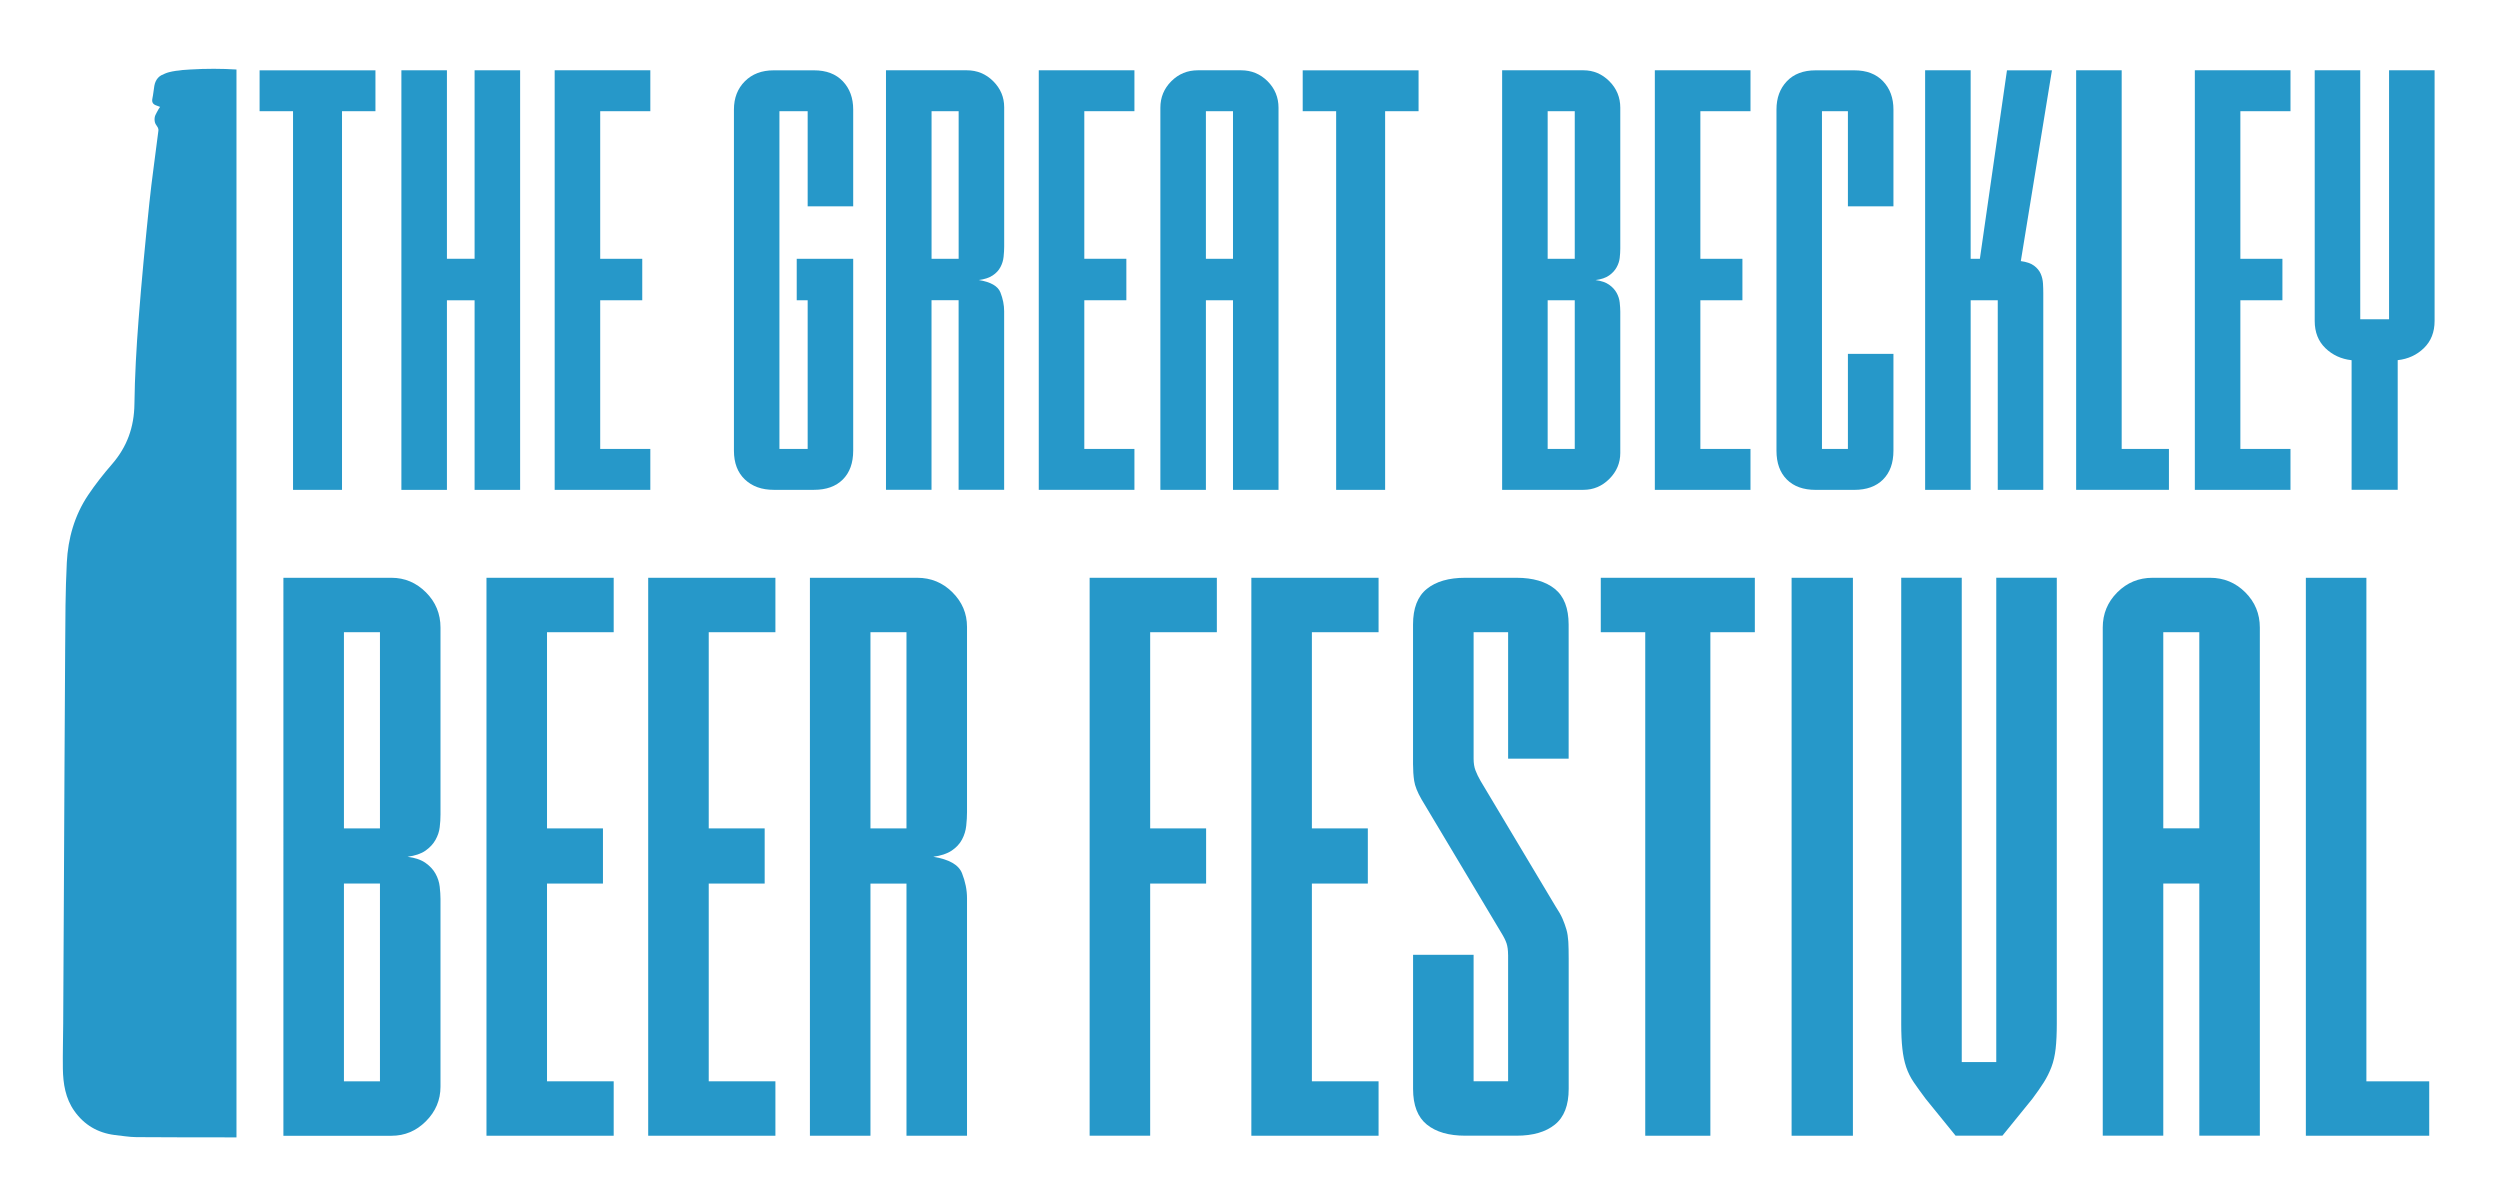
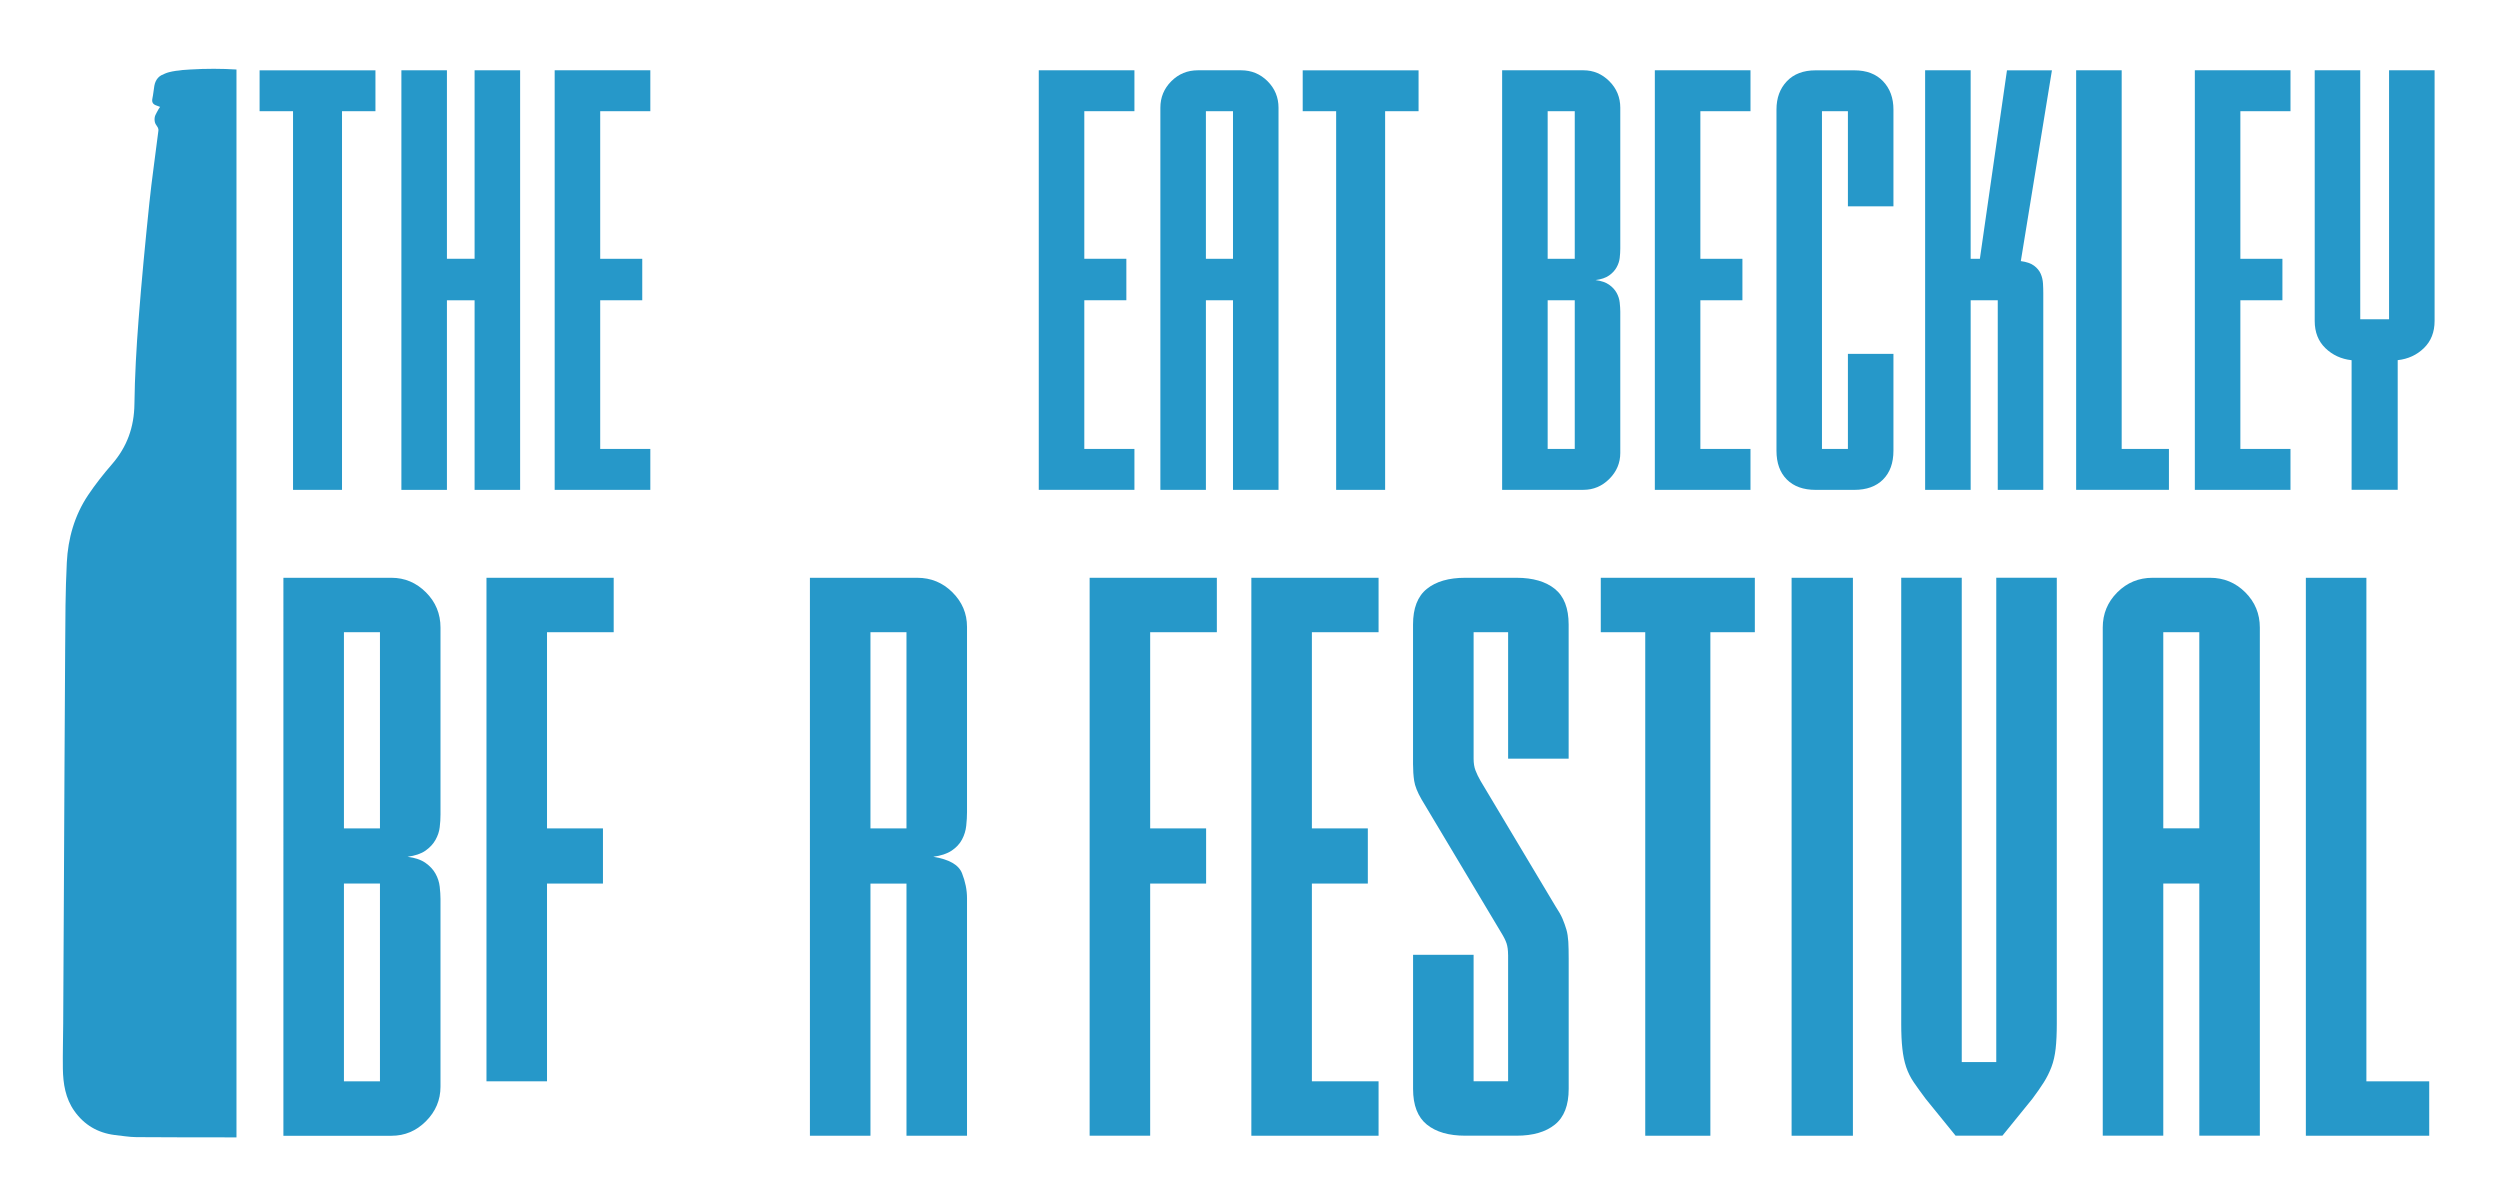
<svg xmlns="http://www.w3.org/2000/svg" id="Layer_1" viewBox="0 0 610 293.17">
  <defs>
    <style>.cls-1{fill:#2698c9;}</style>
  </defs>
  <path class="cls-1" d="M46.38,16.96c-.62,.04-1.24,.08-1.85,.13l-.9,.12c-.39,.03-.93,.09-1.57,.22-.52,.11-1.08,.22-1.75,.5-.64,.27-1.24,.5-1.73,1.04-.47,.51-.78,1.17-.92,1.96-.18,1.04-.26,2.1-.48,3.13-.2,.96,.21,1.44,1.06,1.71,.33,.1,.65,.24,.82,.31-.2,.28-.48,.71-.76,1.25-.31,.6-.48,.9-.54,1.27-.03,.18-.17,.98,.22,1.69,.12,.22,.18,.24,.33,.51,0,0,.41,.48,.34,1.08-.72,5.9-1.6,11.78-2.21,17.69-.98,9.47-1.9,18.95-2.63,28.44-.53,6.85-.92,13.72-1.01,20.59-.07,5.62-1.79,10.41-5.45,14.64-2.09,2.41-4.09,4.93-5.86,7.58-3.31,4.95-4.9,10.57-5.19,16.45-.35,6.99-.36,13.99-.4,20.99-.13,19.69-.21,39.38-.31,59.08-.05,10.8-.11,21.61-.17,32.41-.02,3.68-.13,7.35-.08,11.03,.06,3.65,.62,7.22,2.8,10.3,2.39,3.38,5.69,5.33,9.81,5.86,1.78,.18,3.55,.51,5.33,.52,8.2,.07,16.22,.05,24.42,.06V16.96c-3.59-.22-7.37-.24-11.33,0Z" />
  <g>
    <path class="cls-1" d="M91.61,17.15v9.98h-8.16V119.53h-11.95V27.14h-8.16v-9.98h28.26Z" />
    <path class="cls-1" d="M115.8,63.14V17.15h11.11V119.53h-11.11v-46.26h-6.75v46.26h-11.11V17.15h11.11V63.14h6.75Z" />
    <path class="cls-1" d="M135.34,119.53V17.15h23.34v9.98h-12.23V63.14h10.26v10.12h-10.26v36.28h12.23v9.98h-23.34Z" />
-     <path class="cls-1" d="M208.18,109.96c0,3-.84,5.34-2.53,7.03s-4.03,2.53-7.03,2.53h-9.84c-2.91,0-5.25-.84-7.03-2.53-1.78-1.69-2.67-4.03-2.67-7.03V26.72c0-2.81,.89-5.11,2.67-6.89,1.78-1.78,4.12-2.67,7.03-2.67h9.84c3,0,5.34,.89,7.03,2.67,1.69,1.78,2.53,4.08,2.53,6.89v23.62h-11.11V27.14h-6.89V109.54h6.89v-36.28h-2.67v-10.12h13.78v46.83Z" />
-     <path class="cls-1" d="M235.88,17.15c2.53,0,4.69,.89,6.47,2.67,1.78,1.78,2.67,3.89,2.67,6.33V60.18c0,.75-.05,1.57-.14,2.46-.09,.89-.35,1.74-.77,2.53-.42,.8-1.05,1.48-1.9,2.04s-1.97,.94-3.38,1.12c2.91,.47,4.66,1.48,5.27,3.02,.61,1.55,.91,3.07,.91,4.57v43.59h-11.11v-46.26h-6.61v46.26h-11.11V17.15h19.69Zm-1.97,45.98V27.14h-6.61V63.14h6.61Z" />
    <path class="cls-1" d="M253.46,119.53V17.15h23.34v9.98h-12.23V63.14h10.26v10.12h-10.26v36.28h12.23v9.98h-23.34Z" />
    <path class="cls-1" d="M283.13,26.29c0-2.53,.89-4.69,2.67-6.47,1.78-1.78,3.94-2.67,6.47-2.67h10.55c2.53,0,4.69,.89,6.47,2.67,1.78,1.78,2.67,3.94,2.67,6.47V119.53h-11.11v-46.26h-6.61v46.26h-11.11V26.29Zm17.72,.84h-6.61V63.14h6.61V27.14Z" />
    <path class="cls-1" d="M346.13,17.15v9.98h-8.16V119.53h-11.95V27.14h-8.16v-9.98h28.26Z" />
    <path class="cls-1" d="M395.35,60.61c0,.75-.05,1.52-.14,2.32-.09,.8-.35,1.57-.77,2.32-.42,.75-1.03,1.41-1.83,1.97-.8,.56-1.9,.94-3.3,1.12,1.41,.19,2.51,.56,3.3,1.12,.8,.56,1.41,1.22,1.83,1.97,.42,.75,.68,1.55,.77,2.39,.09,.84,.14,1.59,.14,2.25v34.45c0,2.44-.89,4.55-2.67,6.33-1.78,1.78-3.89,2.67-6.33,2.67h-19.83V17.15h19.83c2.44,0,4.55,.89,6.33,2.67,1.78,1.78,2.67,3.94,2.67,6.47V60.61Zm-11.11,2.53V27.14h-6.61V63.14h6.61Zm-6.61,10.12v36.28h6.61v-36.28h-6.61Z" />
    <path class="cls-1" d="M403.78,119.53V17.15h23.34v9.98h-12.23V63.14h10.26v10.12h-10.26v36.28h12.23v9.98h-23.34Z" />
    <path class="cls-1" d="M459.47,117c-1.69,1.69-4.03,2.53-7.03,2.53h-9.42c-3,0-5.34-.84-7.03-2.53s-2.53-4.03-2.53-7.03V26.72c0-2.81,.84-5.11,2.53-6.89,1.69-1.78,4.03-2.67,7.03-2.67h9.42c3,0,5.34,.89,7.03,2.67,1.69,1.78,2.53,4.08,2.53,6.89v23.62h-11.11V27.14h-6.33V109.54h6.33v-23.2h11.11v23.62c0,3-.84,5.34-2.53,7.03Z" />
    <path class="cls-1" d="M480.84,17.15V63.14h2.25l6.61-45.98h10.97l-7.59,46.55c1.41,.19,2.48,.56,3.23,1.12,.75,.56,1.29,1.22,1.62,1.97,.33,.75,.51,1.55,.56,2.39,.05,.84,.07,1.64,.07,2.39v47.95h-11.11v-46.26h-6.61v46.26h-11.11V17.15h11.11Z" />
    <path class="cls-1" d="M506.58,119.53V17.15h11.11V109.54h11.53v9.98h-22.64Z" />
    <path class="cls-1" d="M535.54,119.53V17.15h23.34v9.98h-12.23V63.14h10.26v10.12h-10.26v36.28h12.23v9.98h-23.34Z" />
    <path class="cls-1" d="M573.79,119.53v-31.64c-2.53-.28-4.67-1.27-6.4-2.95-1.74-1.69-2.6-3.89-2.6-6.61V17.15h11.11v60.75h7.03V17.15h11.11v61.17c0,2.72-.87,4.92-2.6,6.61-1.74,1.69-3.87,2.67-6.4,2.95v31.64h-11.25Z" />
    <path class="cls-1" d="M107.48,198.76c0,1-.06,2.03-.19,3.08-.12,1.06-.47,2.09-1.03,3.09-.56,1-1.37,1.87-2.43,2.62-1.06,.75-2.53,1.25-4.39,1.5,1.87,.25,3.33,.75,4.39,1.5,1.06,.75,1.87,1.62,2.43,2.62,.56,1,.9,2.06,1.03,3.18,.12,1.12,.19,2.12,.19,2.99v45.82c0,3.24-1.19,6.05-3.55,8.42s-5.17,3.55-8.41,3.55h-26.37V140.98h26.37c3.24,0,6.04,1.19,8.41,3.55,2.37,2.37,3.55,5.24,3.55,8.6v45.63Zm-14.77,3.37v-47.87h-8.79v47.87h8.79Zm-8.79,13.46v48.25h8.79v-48.25h-8.79Z" />
-     <path class="cls-1" d="M118.7,277.11V140.98h31.04v13.28h-16.27v47.87h13.65v13.46h-13.65v48.25h16.27v13.28h-31.04Z" />
-     <path class="cls-1" d="M158.16,277.11V140.98h31.04v13.28h-16.27v47.87h13.65v13.46h-13.65v48.25h16.27v13.28h-31.04Z" />
+     <path class="cls-1" d="M118.7,277.11V140.98h31.04v13.28h-16.27v47.87h13.65v13.46h-13.65v48.25h16.27h-31.04Z" />
    <path class="cls-1" d="M223.8,140.98c3.37,0,6.23,1.19,8.6,3.55,2.37,2.37,3.55,5.17,3.55,8.42v45.25c0,1-.06,2.09-.19,3.27-.12,1.19-.47,2.31-1.03,3.37-.56,1.06-1.4,1.96-2.52,2.71-1.12,.75-2.62,1.25-4.49,1.5,3.86,.63,6.2,1.96,7.01,4.02,.81,2.06,1.22,4.08,1.22,6.08v57.97h-14.77v-61.52h-8.79v61.52h-14.77V140.98h26.18Zm-2.62,61.15v-47.87h-8.79v47.87h8.79Z" />
    <path class="cls-1" d="M265.87,277.11V140.98h31.04v13.28h-16.27v47.87h13.65v13.46h-13.65v61.52h-14.77Z" />
    <path class="cls-1" d="M305.33,277.11V140.98h31.04v13.28h-16.27v47.87h13.65v13.46h-13.65v48.25h16.27v13.28h-31.04Z" />
    <path class="cls-1" d="M367.97,232.98c0-1.12-.13-2.06-.37-2.8-.25-.75-.69-1.62-1.31-2.62l-19.45-32.54c-1-1.74-1.59-3.24-1.78-4.49-.19-1.25-.28-2.62-.28-4.11v-34.03c0-3.99,1.12-6.89,3.37-8.7,2.24-1.81,5.36-2.71,9.35-2.71h12.53c3.99,0,7.11,.91,9.35,2.71,2.24,1.81,3.37,4.71,3.37,8.7v32.72h-14.77v-30.86h-8.42v30.86c0,1.12,.15,2.09,.47,2.9,.31,.81,.72,1.65,1.22,2.52l18.33,30.67c.75,1.12,1.31,2.12,1.68,2.99,.37,.87,.68,1.75,.94,2.62,.25,.87,.4,1.87,.47,2.99,.06,1.12,.09,2.5,.09,4.11v31.79c0,3.99-1.12,6.89-3.37,8.7-2.24,1.81-5.36,2.71-9.35,2.71h-12.53c-3.99,0-7.11-.9-9.35-2.71-2.24-1.81-3.37-4.7-3.37-8.7v-32.72h14.77v30.85h8.42v-30.85Z" />
    <path class="cls-1" d="M428.18,140.98v13.28h-10.85v122.86h-15.89v-122.86h-10.85v-13.28h37.59Z" />
    <path class="cls-1" d="M437.15,140.98h14.96v136.14h-14.96V140.98Z" />
    <path class="cls-1" d="M477.17,277.11l-7.29-8.98c-1.12-1.5-2.09-2.83-2.9-4.02-.81-1.18-1.43-2.43-1.87-3.74-.44-1.31-.75-2.8-.93-4.49-.19-1.68-.28-3.71-.28-6.08v-108.83h14.77v118.18h8.42v-118.18h14.77v108.83c0,2.37-.09,4.39-.28,6.08-.19,1.68-.53,3.18-1.03,4.49-.5,1.31-1.12,2.56-1.87,3.74-.75,1.19-1.68,2.52-2.8,4.02l-7.29,8.98h-11.41Z" />
    <path class="cls-1" d="M513.07,153.13c0-3.37,1.18-6.23,3.55-8.6,2.37-2.37,5.24-3.55,8.6-3.55h14.03c3.37,0,6.23,1.19,8.6,3.55,2.37,2.37,3.55,5.24,3.55,8.6v123.98h-14.77v-61.52h-8.79v61.52h-14.77v-123.98Zm23.56,1.12h-8.79v47.87h8.79v-47.87Z" />
    <path class="cls-1" d="M562.63,277.11V140.98h14.77v122.86h15.33v13.28h-30.11Z" />
  </g>
</svg>